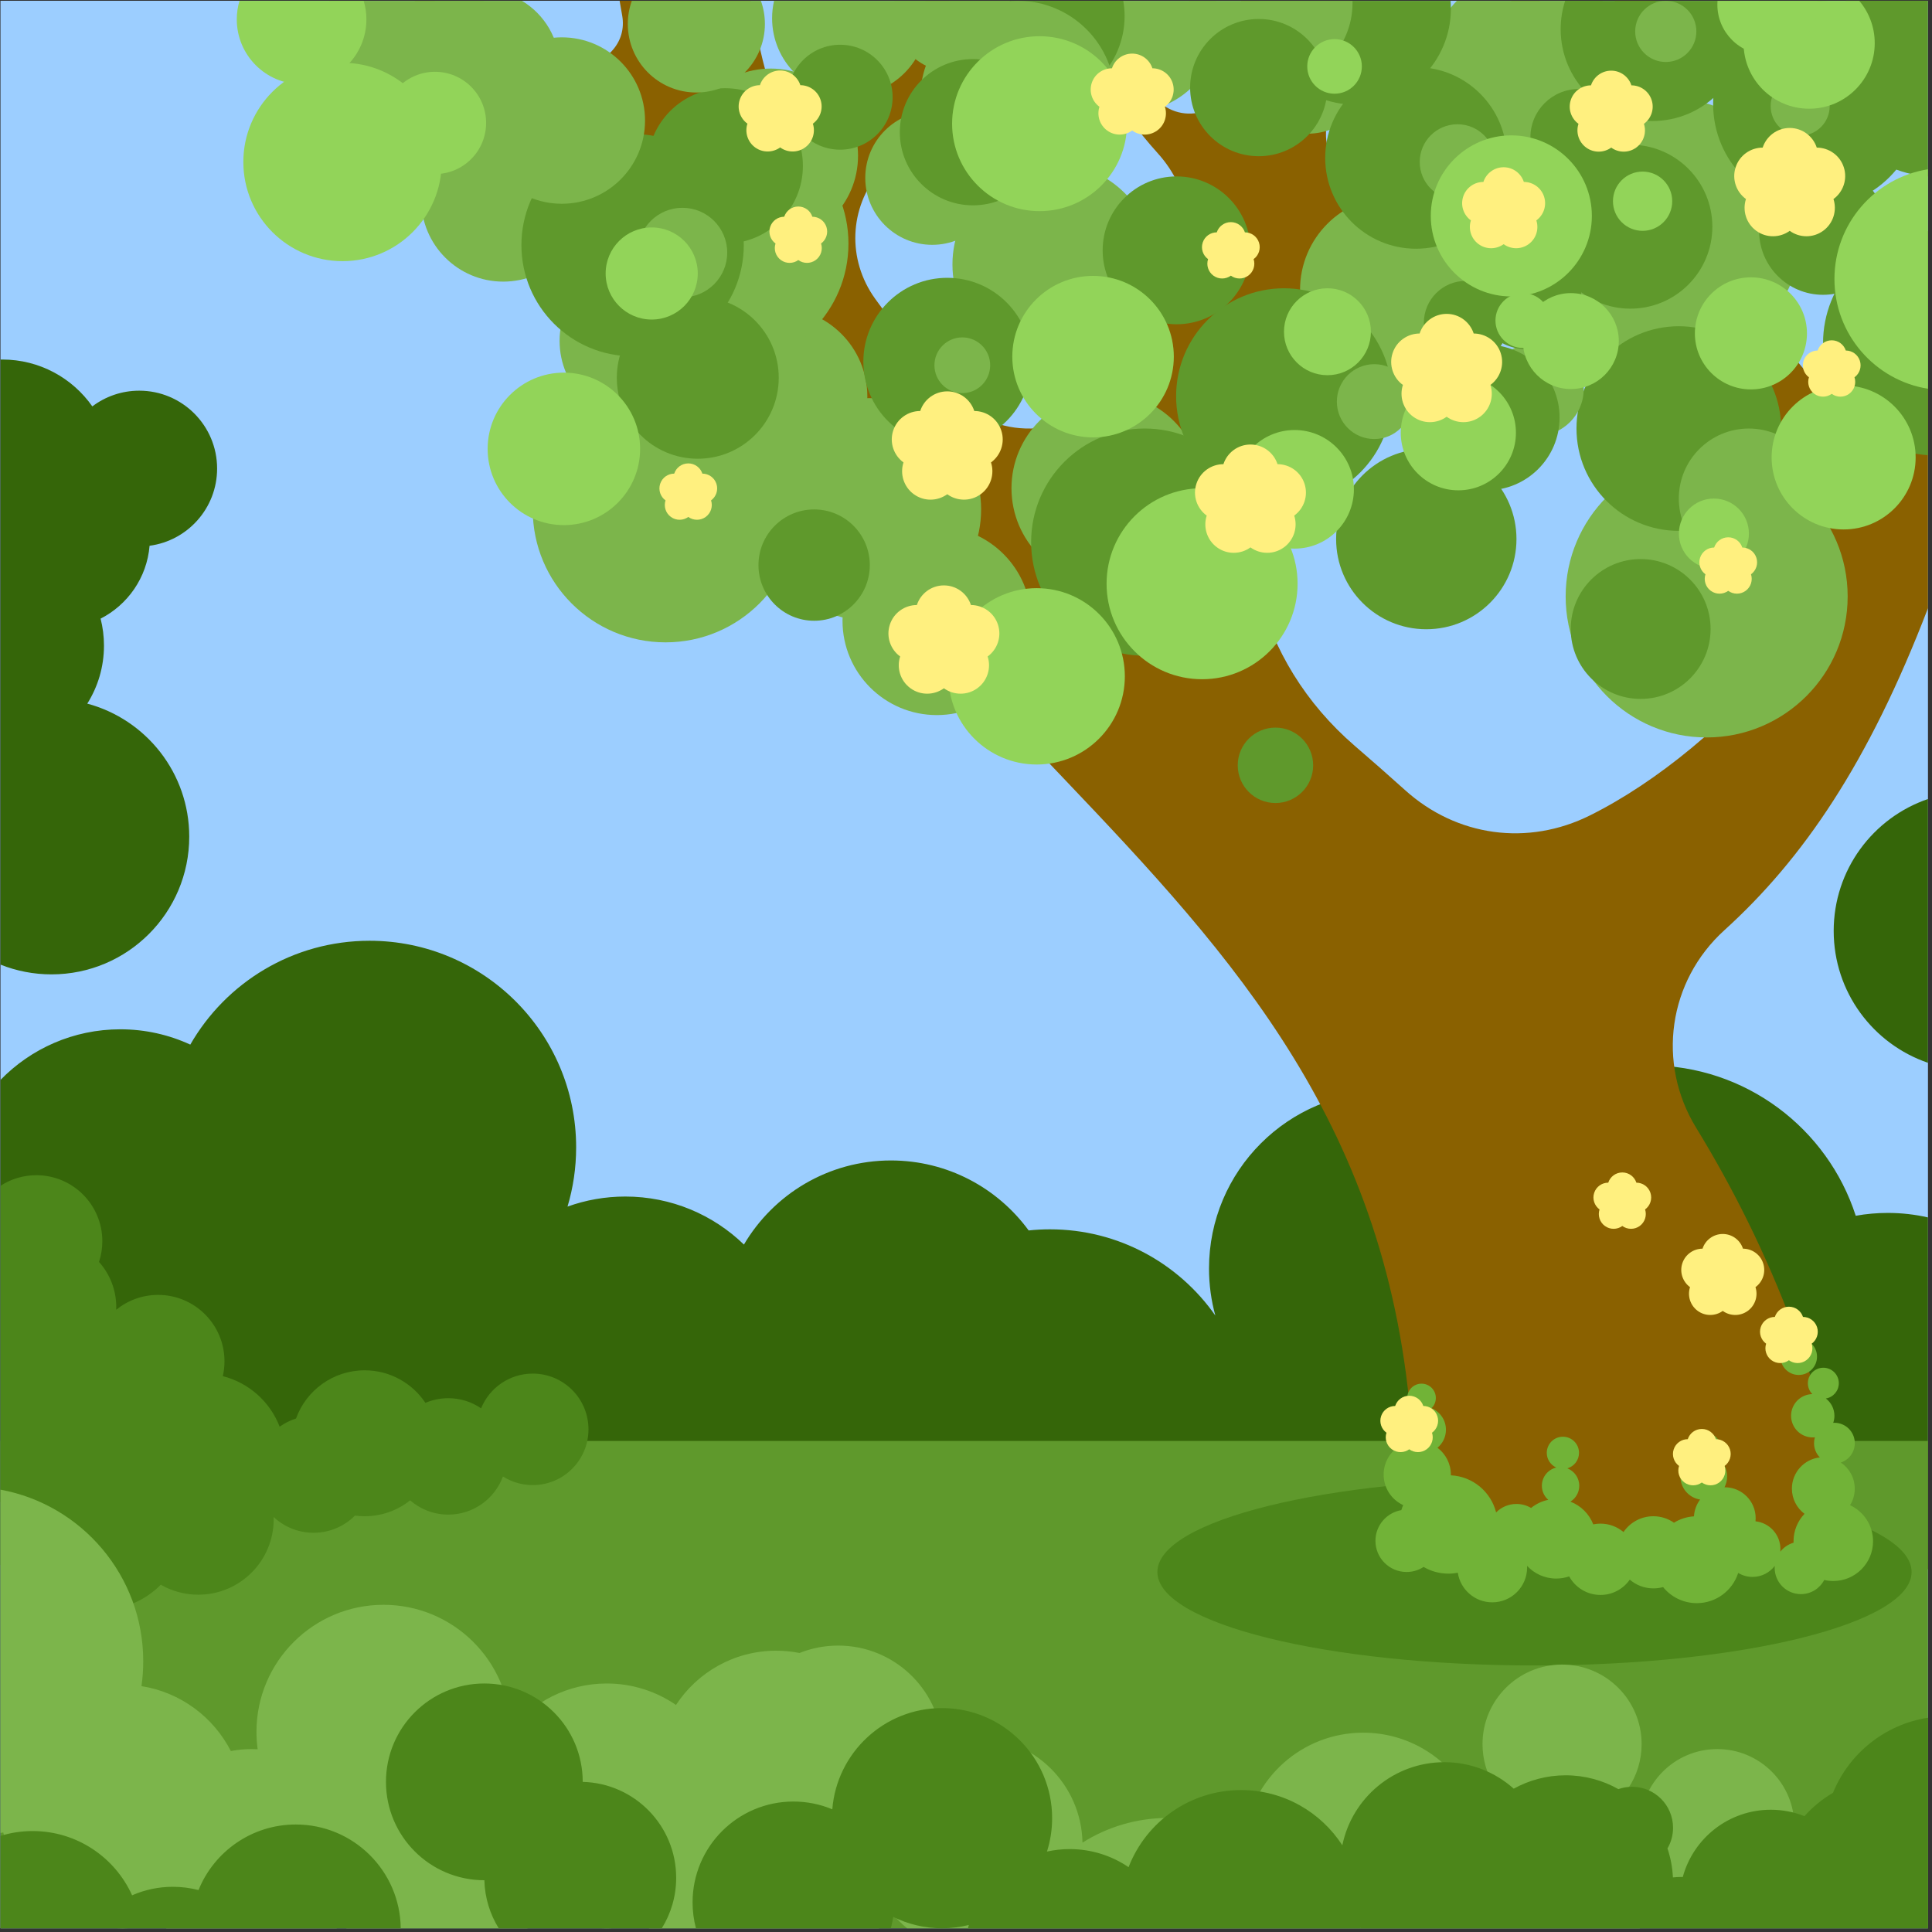
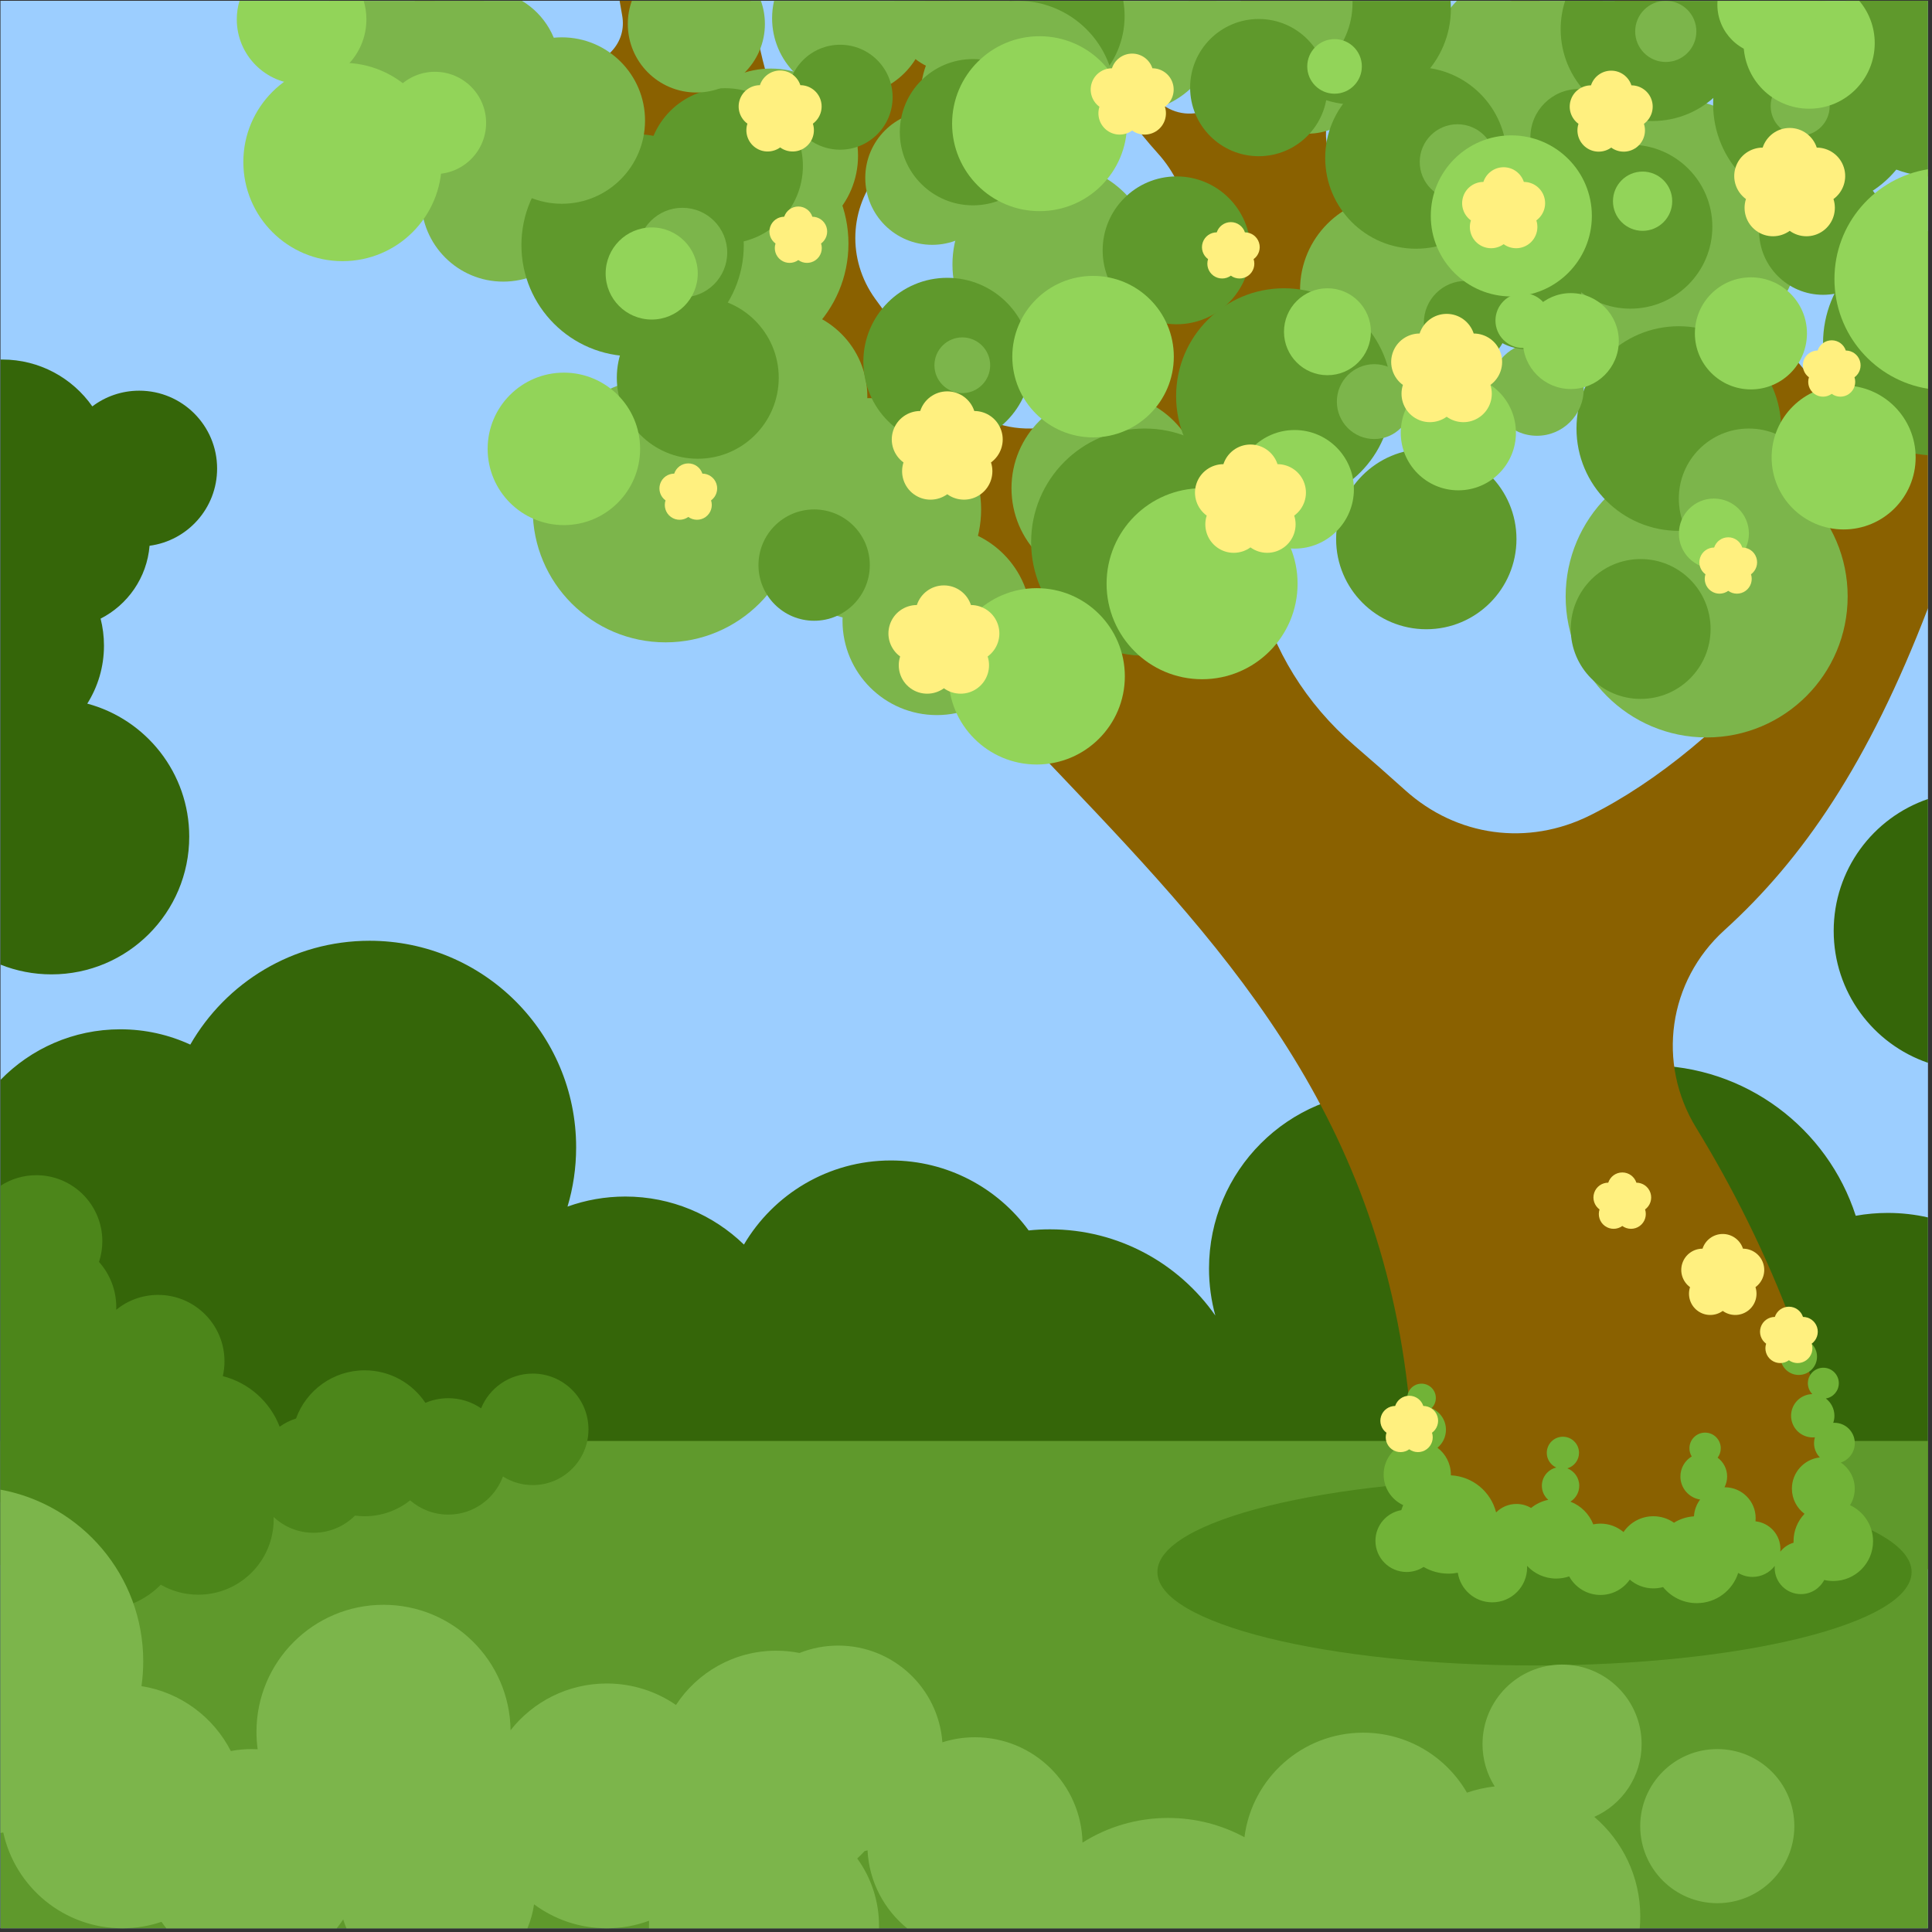
<svg xmlns="http://www.w3.org/2000/svg" version="1.1" viewBox="0 0 1600 1600">
  <rect x="0" y="0" width="1600" height="1600" fill="#333333" stroke="none" />
  <defs>
    <clipPath id="a">
      <path d="m0 1200h1200v-1200h-1200z" />
    </clipPath>
  </defs>
  <g transform="matrix(1.333 0 0 -1.333 0 1600)">
    <path d="m0.301 2.319h1197.5v1197.5h-1197.5z" fill="#9cceff" />
    <g clip-path="url(#a)">
      <g transform="translate(.302 601.02)">
        <path d="m0 0v375.9c0.378 6e-3 0.759 0.013 1.141 0.013 23.131 0 43.576-11.513 55.918-29.113 8.104 6.124 18.197 9.758 29.14 9.758 26.718 0 48.385-21.662 48.385-48.381 0-24.544-18.277-44.817-41.959-47.96-1.632-19.802-13.562-36.68-30.423-45.275 1.366-5.365 2.095-10.988 2.095-16.778 0-13.243-3.803-25.592-10.372-36.026 36.481-9.785 63.343-43.077 63.343-82.644 0-47.255-38.311-85.565-85.569-85.565-11.2 0-21.894 2.154-31.699 6.067" fill="#356609" fill-rule="evenodd" />
      </g>
      <g transform="translate(1197.8 443.95)">
        <path d="m0 0c-8.028 1.827-16.381 2.795-24.962 2.795-6.798 0-13.452-0.606-19.915-1.767-17.487 54.217-68.35 93.444-128.38 93.444-37.369 0-71.187-15.2-95.612-39.75-18.692 14.688-42.26 23.453-67.875 23.453-60.71 0-109.93-49.218-109.93-109.93 0-10.12 1.376-19.919 3.936-29.223-22.647 32.393-60.216 53.584-102.74 53.584-4.472 0-8.889-0.235-13.243-0.693-19.271 26.355-50.417 43.474-85.565 43.474-38.908 0-72.912-20.983-91.332-52.244-19.066 18.465-45.046 29.833-73.684 29.833-12.611 0-24.703-2.206-35.918-6.247 3.482 11.658 5.359 24.012 5.359 36.805 0 70.886-57.464 128.35-128.35 128.35-47.645 0-89.227-25.963-111.37-64.513-13.223 6.101-27.945 9.506-43.46 9.506-29.21 0-55.597-12.056-74.471-31.457v-262.36c3.154 1.216 6.214 2.619 9.172 4.19 12.984-24.056 38.417-40.406 67.67-40.406 27.75 0 52.062 14.712 65.567 36.759 14.039 0.617 27.186 4.656 38.629 11.3 16.693-17.08 39.976-27.687 65.744-27.687 25.27 0 48.156 10.2 64.771 26.706 19.295-20.22 46.502-32.814 76.653-32.814 13.717 0 26.825 2.607 38.855 7.352-0.096-1.761-0.146-3.532-0.146-5.319 0-54.005 43.782-97.788 97.787-97.788 34.565 0 64.941 17.936 82.329 45.003 13.966-5.375 29.14-8.333 44.999-8.333 28.484 0 54.746 9.513 75.788 25.523 19.782-28.212 52.539-46.658 89.614-46.658 60.404 0 109.38 48.968 109.38 109.38 0 15.611-3.279 30.456-9.175 43.891 0.504 0.305 1.005 0.614 1.502 0.925 24.723-30.711 62.62-50.367 105.12-50.367 18.128 0 35.417 3.584 51.207 10.07 19.365-33.526 55.593-56.088 97.091-56.088 8.581 0 16.934 0.965 24.962 2.792zm0 259.95v-163.9c-34.074 11.645-58.574 43.935-58.574 81.951s24.5 70.306 58.574 81.951" fill="#356609" fill-rule="evenodd" />
      </g>
      <g transform="translate(.302 2.319)">
        <path d="m0 0h1197.5v302.74l-1197.5-1e-3z" fill="#5f992c" fill-rule="evenodd" />
      </g>
      <g transform="translate(953.34 165.6)">
        <path d="m0 0c129.04 0 234.29 26.082 234.29 58.063 0 31.979-105.25 58.061-234.29 58.061s-234.28-26.082-234.28-58.061c0-31.981 105.24-58.063 234.28-58.063" fill="#4c861a" fill-rule="evenodd" />
      </g>
      <g transform="translate(877.96 237.76)">
        <path d="m0 0c17.319 420.14-337.16 465.12-463.11 841.46-8.3 24.81-26.347 42.518-51.323 50.312-43.825 13.677-77.56 38.961-106.03 70.3h20.372c23.576-19.522 48.789-35.637 79.885-39.483 8.469-1.048 16.215 1.736 22.077 7.935 5.866 6.199 8.217 14.084 6.698 22.483-0.54 3.001-1.067 6.023-1.578 9.065h81.49c3.926-25.286 9.921-49.099 17.713-71.681 2.109-6.107 6.244-10.56 12.176-13.116 5.932-2.557 12.01-2.5 17.892 0.162 26.955 12.204 45.165 38.298 57.527 84.635h19.865c-8.283-45.962-23.592-80.682-44.85-105.88-19.285-22.86-20.552-54.848-3.13-79.156 15.15-21.138 31.951-41.279 50.042-60.75 12.538-13.498 28.516-20.299 46.936-19.978 18.419 0.322 34.15 7.677 46.209 21.603 16.557 19.119 31.402 40.656 43.86 65.568 14.128 28.251 9.695 60.587-11.513 83.993-25.356 27.991-42.688 59.629-52.689 94.599h16.804c7.405-23.254 18.779-43.727 34.867-60.9 7.895-8.429 19.275-11.307 30.23-7.648 10.952 3.657 18.32 12.796 19.563 24.279 1.53 14.044 2.561 28.785 3.068 44.269h48.895c3.349-28.809 4.566-56.279 3.897-82.566-0.269-10.574 5.424-19.766 15.017-24.229 9.589-4.466 20.289-2.908 28.208 4.109 29.226 25.891 53.713 59.31 71.934 102.69h17.825c-24.062-56.689-63.797-116.69-112.77-153.77-19.597-14.838-32.96-31.344-39.538-55.839-4.079-15.169-9.331-29.786-14.908-44.104-29.237-75.097-8.937-156.6 52.111-209.2 10.481-9.032 20.933-18.207 31.311-27.551 32.075-28.884 76.206-34.899 114.84-15.654 41.66 20.754 85.592 57.026 122.97 101.79 29.13 34.88 30.867 83.45 4.304 120.32-50.712 70.402-89.309 162.77-111.98 284.01h25.469c12.361-116.48 57.053-199.34 122.34-260.77 7.095-6.678 16.439-8.96 25.813-6.307s16.139 9.493 18.682 18.897c0.842 3.107 1.631 6.221 2.371 9.334v-138.53c-36.969-96.412-77.777-155.91-126.43-200.02-34.946-31.69-42.237-82.575-17.598-122.8 45.823-74.805 81.298-162.63 99.21-270.02-91.675 2.716-183.35 5.434-275.03 8.15" fill="#8a6100" fill-rule="evenodd" />
      </g>
      <g transform="translate(1117.5 368.82)">
        <path d="m0 0c-6.28 0-11.373-5.093-11.373-11.373s5.093-11.37 11.373-11.37 11.37 5.09 11.37 11.37-5.09 11.373-11.37 11.373m-233.05-142.01c-3.038-1.989-6.672-3.143-10.574-3.143-10.688 0-19.352 8.664-19.352 19.354 0 9.573 6.953 17.522 16.085 19.076 0.323 1.065 0.706 2.106 1.138 3.117-7.159 3.309-12.13 10.558-12.13 18.963 0 8.579 5.17 15.947 12.568 19.16-1.818 2.423-2.892 5.434-2.892 8.694 0 5.706 3.293 10.641 8.077 13.011-1.896 1.632-3.097 4.046-3.097 6.745 0 4.907 3.98 8.883 8.887 8.883s8.883-3.976 8.883-8.883c0-2.487-1.018-4.736-2.666-6.347 5.253-2.185 8.946-7.365 8.946-13.409 0-4.497-2.042-8.516-5.256-11.175 5.051-3.813 8.314-9.864 8.314-16.679l-7e-3 -0.451c13.621-0.669 24.898-10.252 28.115-23.041 3.226 3.242 7.696 5.252 12.637 5.252 3.322 0 6.435-0.908 9.098-2.493 3.038 2.477 6.671 4.244 10.657 5.057-2.43 2.128-3.965 5.255-3.965 8.74 0 5.504 3.826 10.113 8.966 11.313-3.486 1.566-5.912 5.067-5.912 9.136 0 5.53 4.482 10.014 10.013 10.014s10.014-4.484 10.014-10.014c0-4.569-3.061-8.42-7.241-9.623 4.33-1.691 7.393-5.898 7.393-10.826 0-4.168-2.194-7.822-5.491-9.875 6.493-2.486 11.666-7.633 14.19-14.106 1.448 0.299 2.947 0.455 4.482 0.455 5.455 0 10.445-1.973 14.308-5.239 4.029 5.929 10.833 9.824 18.542 9.824 4.765 0 9.181-1.488 12.812-4.025 3.651 2.262 7.879 3.674 12.415 3.966 0.226 3.903 1.618 7.49 3.833 10.422-6.943 1.088-12.252 7.093-12.252 14.338 0 5.278 2.816 9.897 7.03 12.437-0.906 1.479-1.426 3.217-1.426 5.073 0 5.378 4.357 9.739 9.735 9.739s9.735-4.361 9.735-9.739c0-2.185-0.722-4.204-1.939-5.833 3.578-2.642 5.895-6.889 5.895-11.677 0-2.418-0.59-4.7-1.637-6.701h0.178c10.594 0 19.186-8.588 19.186-19.186 0-0.663-0.033-1.32-0.1-1.967 8.701-0.918 15.479-8.276 15.479-17.219 0-0.553-0.026-1.1-0.076-1.641 2.072 2.636 4.943 4.612 8.246 5.574-0.01 0.302-0.02 0.604-0.02 0.905 0 6.605 2.596 12.604 6.818 17.036-4.759 3.562-7.836 9.242-7.836 15.642 0 10.05 7.594 18.323 17.355 19.404-2.228 2.284-3.604 5.405-3.604 8.847 0 1.263 0.185 2.48 0.53 3.631-0.437-0.044-0.882-0.064-1.329-0.064-7.435 0-13.463 6.029-13.463 13.463 0 7.348 5.89 13.32 13.204 13.459-1.718 1.738-2.778 4.124-2.778 6.761 0 5.312 4.306 9.619 9.619 9.619 5.311 0 9.619-4.307 9.619-9.619 0-4.785-3.491-8.751-8.064-9.493 3.236-2.457 5.329-6.351 5.329-10.727 0-1.536-0.259-3.011-0.734-4.383 0.245 0.012 0.488 0.019 0.734 0.019 6.996 0 12.666-5.67 12.666-12.666 0-5.604-3.641-10.359-8.688-12.027 5.219-3.505 8.655-9.463 8.655-16.224 0-3.77-1.068-7.289-2.921-10.272 8.442-3.93 14.291-12.485 14.291-22.406 0-13.641-11.059-24.7-24.7-24.7-1.943 0-3.833 0.223-5.647 0.647-2.712-5.226-8.177-8.797-14.474-8.797-8.999 0-16.297 7.295-16.297 16.298 0 0.42 0.017 0.835 0.05 1.25-3.164-4.165-8.167-6.854-13.8-6.854-3.263 0-6.314 0.901-8.92 2.47-3.479-10.883-13.674-18.768-25.714-18.768-8.462 0-16.016 3.897-20.963 9.99-1.92-0.537-3.943-0.822-6.032-0.822-5.6 0-10.72 2.056-14.646 5.451-4.002-5.758-10.66-9.526-18.204-9.526-8.386 0-15.687 4.659-19.447 11.533-2.524-0.872-5.236-1.346-8.058-1.346-7.152 0-13.592 3.041-18.101 7.898 0.016-0.338 0.023-0.68 0.023-1.024 0-11.955-9.692-21.647-21.646-21.647-10.849 0-19.832 7.982-21.404 18.391-1.89-0.368-3.846-0.561-5.846-0.561-5.617 0-10.878 1.515-15.401 4.161" fill="#71b337" fill-rule="evenodd" />
      </g>
      <g transform="translate(.302 228)">
        <path d="m0 0v235.6c6.413 4.158 14.059 6.576 22.276 6.576 22.641 0 40.997-18.357 40.997-41.001 0-4.496-0.723-8.823-2.063-12.868 6.672-7.475 10.724-17.329 10.724-28.132 0-0.534-0.014-1.065-0.033-1.592 7.096 5.773 16.148 9.232 26.009 9.232 22.78 0 41.253-18.47 41.253-41.252 0-3.174-0.358-6.261-1.038-9.226 16.234-4.128 29.381-15.972 35.313-31.397 3.071 2.188 6.493 3.913 10.167 5.07 6.3 17.461 23.019 29.948 42.651 29.948 15.747 0 29.614-8.03 37.738-20.217 4.364 1.867 9.165 2.902 14.212 2.902 7.56 0 14.576-2.321 20.379-6.29 5.159 12.65 17.577 21.569 32.081 21.569 19.129 0 34.634-15.508 34.634-34.634 0-19.129-15.505-34.634-34.634-34.634-6.808 0-13.154 1.967-18.506 5.356-5.08-13.827-18.363-23.693-33.954-23.693-9.072 0-17.362 3.343-23.708 8.858-7.747-6.178-17.561-9.875-28.242-9.875-2.046 0-4.055 0.14-6.028 0.397-6.575-6.591-15.667-10.667-25.714-10.667-9.596 0-18.324 3.721-24.816 9.802 0.013-0.477 0.023-0.955 0.023-1.433 0-25.87-20.972-46.838-46.843-46.838-8.478 0-16.433 2.255-23.294 6.193-9.513-9.632-22.723-15.604-37.326-15.604-21.377 0-39.763 12.786-47.937 31.125-4.532-1.677-9.334-2.794-14.321-3.272" fill="#4c861a" fill-rule="evenodd" />
      </g>
      <g transform="translate(1066.9 113.65)">
        <path d="m0 0c26.44 0 47.878-21.437 47.878-47.877 0-26.441-21.438-47.875-47.878-47.875s-47.874 21.434-47.874 47.875c0 26.44 21.434 47.877 47.874 47.877m-1066.6 161.18v-213.31c0.577 0.107 1.154 0.22 1.731 0.336 7.401-34.041 37.701-59.536 73.957-59.536 8.508 0 16.695 1.405 24.331 3.999 0.958-1.37 1.966-2.703 3.021-3.999h105.86c1.426 1.754 2.772 3.577 4.022 5.468 0.58-1.864 1.244-3.688 1.993-5.468h112.47c1.963 4.684 3.362 9.669 4.109 14.861 12.629-9.337 28.247-14.861 45.158-14.861 9.244 0 18.105 1.651 26.301 4.675-0.049-1.058-0.079-2.122-0.079-3.19 0-0.498 0.01-0.991 0.019-1.485h142.91c0.01 0.494 0.017 0.987 0.017 1.485 0 15.645-5.027 30.108-13.549 41.876 1.578 1.459 3.101 2.981 4.553 4.566 0.62 0.162 1.233 0.332 1.847 0.51 0.981-19.533 10.352-36.852 24.576-48.437h455.17c0.219 2.417 0.335 4.864 0.335 7.338 0 24.775-11.088 46.959-28.565 61.87 17.318 7.683 29.401 25.031 29.401 45.201 0 27.297-22.127 49.423-49.423 49.423-27.299 0-49.426-22.126-49.426-49.423 0-9.662 2.773-18.671 7.564-26.284-5.965-0.67-11.735-1.986-17.242-3.873-12.843 22.269-36.9 37.264-64.458 37.264-37.879 0-69.141-28.325-73.767-64.948-14.112 7.64-30.274 11.977-47.449 11.977-19.544 0-37.772-5.62-53.167-15.326-0.733 36.268-30.362 65.452-66.808 65.452-7.059 0-13.856-1.098-20.243-3.127-2.46 33.593-30.495 60.083-64.718 60.083-8.489 0-16.596-1.632-24.027-4.597-4.689 0.926-9.529 1.416-14.49 1.416-26.062 0-48.988-13.412-62.265-33.705-12.235 8.405-27.05 13.333-43.013 13.333-24.239 0-45.832-11.347-59.755-29.014-0.553 43.123-35.675 77.906-78.927 77.906-43.6 0-78.943-35.343-78.943-78.944 0-3.664 0.255-7.268 0.736-10.802-1.254 0.069-2.52 0.109-3.793 0.109-4.397 0-8.698-0.421-12.866-1.217-10.806 21.118-31.242 36.49-55.517 40.324 0.716 5.037 1.094 10.183 1.094 15.418 0 53.144-38.228 97.357-88.682 106.65" fill="#7cb54b" fill-rule="evenodd" />
      </g>
      <g transform="translate(432.37 2.319)">
-         <path d="m0 0h121.11c0.61 2.314 1.094 4.675 1.442 7.086 9.142-4.533 19.441-7.083 30.337-7.083 5.743 0 11.314 0.71 16.646 2.043-0.196-0.677-0.381-1.359-0.554-2.046h243.72l0.046 0.308 0.229-0.308h352.46v130.81c-26.846-4.139-49.078-22.249-59.039-46.674-6.648-3.876-12.62-8.778-17.713-14.481-6.47 2.574-13.525 3.986-20.91 3.986-26.139 0-48.139-17.706-54.675-41.777-0.318 7e-3 -0.637 0.014-0.958 0.014-1.747 0-3.472-0.1-5.173-0.285-0.302 6.266-1.471 12.311-3.388 18.009 2.205 3.769 3.468 8.153 3.468 12.835 0 14.062-11.4 25.465-25.466 25.465-2.981 0-5.839-0.513-8.499-1.456-9.675 5.465-20.849 8.585-32.753 8.585-11.708 0-22.707-3.017-32.27-8.312-11.442 10.236-26.55 16.463-43.109 16.463-31.255 0-57.332-22.166-63.37-51.638-13.326 20.651-36.537 34.319-62.944 34.319-31.839 0-59.032-19.875-69.858-47.897-10.432 7.086-23.026 11.227-36.587 11.227-4.848 0-9.57-0.534-14.116-1.535 2.08 6.542 3.207 13.509 3.207 20.744 0 37.771-30.621 68.396-68.396 68.396-35.92 0-65.375-27.694-68.174-62.896-7.434 3.115-15.597 4.832-24.159 4.832-34.598 0-62.646-28.045-62.646-62.643 0-5.564 0.726-10.952 2.089-16.088m-122.54 0c-5.405 8.707-8.625 18.906-8.9 29.839h-0.02c-33.755 0-61.117 27.362-61.117 61.117 0 33.752 27.362 61.118 61.117 61.118 33.756 0 61.118-27.366 61.118-61.118v-0.019c32.203-0.813 58.06-27.17 58.06-59.57 0-11.513-3.263-22.256-8.916-31.367zm-309.53 57.396v-57.396h248.66c-0.384 35.672-29.418 64.47-65.183 64.47-27.356 0-50.772-16.852-60.444-40.742-5.097 1.326-10.442 2.036-15.953 2.036-8.999 0-17.56-1.89-25.313-5.285-10.614 23.536-34.286 39.918-61.78 39.918-6.957 0-13.665-1.05-19.982-3.001" fill="#4c861a" fill-rule="evenodd" />
-       </g>
+         </g>
      <g transform="translate(413.48 966.24)">
        <path d="m0 0c45.566 0 82.508-36.939 82.508-82.508 0-45.57-36.942-82.508-82.508-82.508s-82.508 36.938-82.508 82.508c0 45.569 36.942 82.508 82.508 82.508" fill="#7cb54b" fill-rule="evenodd" />
      </g>
      <g transform="translate(483.81 1009)">
        <path d="m0 0c30.403 0 55.05-24.646 55.05-55.053 0-30.406-24.647-55.056-55.05-55.056-30.406 0-55.056 24.65-55.056 55.056 0 30.407 24.65 55.053 55.056 55.053" fill="#7cb54b" fill-rule="evenodd" />
      </g>
      <g transform="translate(451.37 1124.7)">
        <path d="m0 0c41.839 0 75.757-33.918 75.757-75.757s-33.918-75.754-75.757-75.754-75.757 33.915-75.757 75.754 33.918 75.757 75.757 75.757" fill="#7cb54b" fill-rule="evenodd" />
      </g>
      <g transform="translate(312.63 1127.2)">
        <path d="m0 0c28.128 0 50.935-22.803 50.935-50.932 0-28.128-22.807-50.931-50.935-50.931-28.129 0-50.931 22.803-50.931 50.931 0 28.129 22.802 50.932 50.931 50.932" fill="#7cb54b" fill-rule="evenodd" />
      </g>
      <g transform="translate(324.26 1199.8)">
        <path d="m0 0c14.016-8.399 23.4-23.735 23.4-41.264 0-26.55-21.52-48.073-48.07-48.073s-48.073 21.523-48.073 48.073c0 17.529 9.387 32.865 23.4 41.264z" fill="#7cb54b" fill-rule="evenodd" />
      </g>
      <g transform="translate(478.88 1157.7)">
        <path d="m0 0c29.932 0 54.194-24.265 54.194-54.194 0-29.935-24.262-54.201-54.194-54.201s-54.194 24.266-54.194 54.201c0 29.929 24.262 54.194 54.194 54.194" fill="#7cb54b" fill-rule="evenodd" />
      </g>
      <g transform="translate(654.43 1098.7)">
        <path d="m0 0c34.628 0 62.699-28.068 62.699-62.696 0-34.627-28.071-62.699-62.699-62.699-34.624 0-62.695 28.072-62.695 62.699 0 34.628 28.071 62.696 62.695 62.696" fill="#7cb54b" fill-rule="evenodd" />
      </g>
      <g transform="translate(865.75 1078.3)">
        <path d="m0 0c32.067 0 58.06-25.993 58.06-58.06 0-32.068-25.993-58.061-58.06-58.061s-58.064 25.993-58.064 58.06c0 32.068 25.997 58.061 58.064 58.061" fill="#7cb54b" fill-rule="evenodd" />
      </g>
      <g transform="translate(1060.3 917.35)">
        <path d="m0 0c48.381 0 87.601-39.22 87.601-87.601s-39.22-87.601-87.601-87.601c-48.382 0-87.602 39.22-87.602 87.601s39.22 87.601 87.602 87.601" fill="#7cb54b" fill-rule="evenodd" />
      </g>
      <g transform="translate(1034.5 1062)">
        <path d="m0 0c21.755 0 39.392-17.637 39.392-39.392s-17.637-39.392-39.392-39.392-39.393 17.637-39.393 39.392 17.638 39.392 39.393 39.392" fill="#7cb54b" fill-rule="evenodd" />
      </g>
      <g transform="translate(1036.9 1139.4)">
        <path d="m0 0c45.569 0 82.511-36.94 82.511-82.51 0-45.569-36.942-82.508-82.511-82.508-45.566 0-82.509 36.939-82.509 82.508 0 45.57 36.943 82.51 82.509 82.51" fill="#7cb54b" fill-rule="evenodd" />
      </g>
      <g transform="translate(995.47 1199.8)">
        <path d="m0 0c11.121-11.385 17.976-26.951 17.976-44.124 0-34.877-28.275-63.152-63.155-63.152-34.879 0-63.153 28.275-63.153 63.152 0 17.173 6.857 32.739 17.976 44.124z" fill="#7cb54b" fill-rule="evenodd" />
      </g>
      <g transform="translate(812.29 1199.8)">
        <path d="m0 0c22.8 0 41.282-18.482 41.282-41.282s-18.482-41.281-41.282-41.281-41.282 18.481-41.282 41.281 18.482 41.282 41.282 41.282" fill="#7cb54b" fill-rule="evenodd" />
      </g>
      <g transform="translate(755.68 1199.8)">
        <path d="m0 0c1.147-4.443 1.761-9.104 1.761-13.907 0-30.569-24.78-55.349-55.348-55.349-30.569 0-55.349 24.78-55.349 55.349 0 4.803 0.615 9.464 1.761 13.907z" fill="#7cb54b" fill-rule="evenodd" />
      </g>
      <g transform="translate(574.82 1199.8)">
        <path d="m0 0c0.799-3.475 1.22-7.094 1.22-10.813 0-26.608-21.569-48.179-48.179-48.179-26.606 0-48.179 21.571-48.179 48.179 0 3.719 0.421 7.338 1.22 10.813z" fill="#7cb54b" fill-rule="evenodd" />
      </g>
      <g transform="translate(687.49 956.05)">
        <path d="m0 0c32.628 0 59.079-26.45 59.079-59.078 0-32.631-26.451-59.082-59.079-59.082-32.631 0-59.081 26.451-59.081 59.082 0 32.628 26.45 59.078 59.081 59.078" fill="#7cb54b" fill-rule="evenodd" />
      </g>
      <g transform="translate(582.03 873.24)">
        <path d="m0 0c32.366 0 58.604-26.238 58.604-58.604 0-32.363-26.238-58.598-58.604-58.598-32.363 0-58.601 26.235-58.601 58.598 0 32.366 26.238 58.604 58.601 58.604" fill="#7cb54b" fill-rule="evenodd" />
      </g>
      <g transform="translate(540.38 952.96)">
        <path d="m0 0c38.199 0 69.162-30.963 69.162-69.159 0-38.198-30.963-69.161-69.162-69.161s-69.162 30.963-69.162 69.161c0 38.196 30.963 69.159 69.162 69.159" fill="#7cb54b" fill-rule="evenodd" />
      </g>
      <g transform="translate(398.44 1039.3)">
-         <path d="m0 0c28.045 0 50.782-22.733 50.782-50.779 0-28.045-22.737-50.779-50.782-50.779-28.042 0-50.779 22.734-50.779 50.779 0 28.046 22.737 50.779 50.779 50.779" fill="#7cb54b" fill-rule="evenodd" />
-       </g>
+         </g>
      <g transform="translate(886.12 921.42)">
        <path d="m0 0c30.94 0 56.021-25.084 56.021-56.024 0-30.944-25.081-56.025-56.021-56.025-30.943 0-56.024 25.081-56.024 56.025 0 30.94 25.081 56.024 56.024 56.024" fill="#5f992c" fill-rule="evenodd" />
      </g>
      <g transform="translate(1043 997.62)">
        <path d="m0 0c35.104 0 63.564-28.457 63.564-63.565s-28.46-63.564-63.564-63.564c-35.108 0-63.568 28.456-63.568 63.564s28.46 63.565 63.568 63.565" fill="#5f992c" fill-rule="evenodd" />
      </g>
      <g transform="translate(1132.6 1096.6)">
        <path d="m0 0c21.941 0 39.728-17.787 39.728-39.728 0-21.94-17.787-39.727-39.728-39.727-21.94 0-39.727 17.787-39.727 39.727 0 21.941 17.787 39.728 39.727 39.728" fill="#5f992c" fill-rule="evenodd" />
      </g>
      <g transform="translate(879.73 1158.6)">
        <path d="m0 0c31.156 0 56.413-25.257 56.413-56.412 0-31.156-25.257-56.413-56.413-56.413-31.155 0-56.412 25.257-56.412 56.413 0 31.155 25.257 56.412 56.412 56.412" fill="#5f992c" fill-rule="evenodd" />
      </g>
      <g transform="translate(730.98 1090.7)">
        <path d="m0 0c25.363 0 45.925-20.562 45.925-45.924 0-25.367-20.562-45.928-45.925-45.928-25.366 0-45.928 20.561-45.928 45.928 0 25.362 20.562 45.924 45.928 45.924" fill="#5f992c" fill-rule="evenodd" />
      </g>
      <g transform="translate(711.19 934.07)">
        <path d="m0 0c38.977 0 70.574-31.596 70.574-70.578 0-38.977-31.597-70.574-70.574-70.574-38.981 0-70.577 31.597-70.577 70.574 0 38.981 31.596 70.578 70.577 70.578" fill="#5f992c" fill-rule="evenodd" />
      </g>
      <g transform="translate(792.4 748.26)">
-         <path d="m0 0c12.939 0 23.43-10.491 23.43-23.43 0-12.938-10.491-23.429-23.43-23.429-12.938 0-23.427 10.491-23.427 23.429 0 12.939 10.489 23.43 23.427 23.43" fill="#5f992c" fill-rule="evenodd" />
-       </g>
+         </g>
      <g transform="translate(797.71 1021.2)">
        <path d="m0 0c37.015 0 67.023-30.008 67.023-67.02 0-37.018-30.008-67.026-67.023-67.026s-67.023 30.008-67.023 67.026c0 37.012 30.008 67.02 67.023 67.02" fill="#5f992c" fill-rule="evenodd" />
      </g>
      <g transform="translate(588.5 1027.7)">
        <path d="m0 0c28.781 0 52.111-23.33 52.111-52.115 0-28.781-23.33-52.115-52.111-52.115-28.785 0-52.119 23.334-52.119 52.115 0 28.785 23.334 52.115 52.119 52.115" fill="#5f992c" fill-rule="evenodd" />
      </g>
      <g transform="translate(433.51 1015.9)">
        <path d="m0 0c27.784 0 50.301-22.521 50.301-50.301 0-27.784-22.517-50.302-50.301-50.302-27.783 0-50.301 22.518-50.301 50.302 0 27.78 22.518 50.301 50.301 50.301" fill="#5f992c" fill-rule="evenodd" />
      </g>
      <g transform="translate(505.8 883.8)">
        <path d="m0 0c19.096 0 34.581-15.481 34.581-34.581 0-19.099-15.485-34.577-34.581-34.577s-34.581 15.478-34.581 34.577c0 19.1 15.485 34.581 34.581 34.581" fill="#5f992c" fill-rule="evenodd" />
      </g>
      <g transform="translate(450.55 1145.5)">
        <path d="m0 0c26.659 0 48.272-21.613 48.272-48.274 0-26.663-21.613-48.275-48.272-48.275-26.663 0-48.279 21.612-48.279 48.275 0 26.661 21.616 48.274 48.279 48.274" fill="#5f992c" fill-rule="evenodd" />
      </g>
      <g transform="translate(393.02 1117.1)">
        <path d="m0 0c38.149 0 69.072-30.923 69.072-69.072 0-38.146-30.923-69.069-69.072-69.069-38.146 0-69.072 30.923-69.072 69.069 0 38.149 30.926 69.072 69.072 69.072" fill="#5f992c" fill-rule="evenodd" />
      </g>
      <g transform="translate(1128.5 1199.8)">
        <path d="m0 0c35.443 0 64.175-28.732 64.175-64.173 0-35.443-28.732-64.175-64.175-64.175-35.439 0-64.171 28.732-64.171 64.175 0 35.441 28.732 64.173 64.171 64.173" fill="#5f992c" fill-rule="evenodd" />
      </g>
      <g transform="translate(1197.8 917.5)">
-         <path d="m0 0c-36.395 2.361-65.187 32.628-65.187 69.62 0 36.994 28.792 67.258 65.187 69.619z" fill="#5f992c" fill-rule="evenodd" />
+         <path d="m0 0c-36.395 2.361-65.187 32.628-65.187 69.62 0 36.994 28.792 67.258 65.187 69.619" fill="#5f992c" fill-rule="evenodd" />
      </g>
      <g transform="translate(697.87 1199.8)">
        <path d="m0 0c0.537-3.082 0.819-6.253 0.819-9.49 0-30.378-24.627-55.007-55.004-55.007-30.38 0-55.009 24.629-55.009 55.007 0 3.236 0.285 6.408 0.822 9.49z" fill="#5f992c" fill-rule="evenodd" />
      </g>
      <g transform="translate(901.19 1199.8)">
        <path d="m0 0c0.133-1.62 0.206-3.254 0.206-4.906 0-32.909-26.68-59.589-59.589-59.589-32.913 0-59.589 26.68-59.589 59.589 0 1.652 0.07 3.286 0.202 4.906z" fill="#5f992c" fill-rule="evenodd" />
      </g>
      <g transform="translate(1080.9 1199.8)">
        <path d="m0 0c1.805-5.554 2.786-11.481 2.786-17.639 0-31.504-25.539-57.042-57.046-57.042-31.504 0-57.039 25.538-57.039 57.042 0 6.158 0.978 12.085 2.782 17.639z" fill="#5f992c" fill-rule="evenodd" />
      </g>
      <g transform="translate(1197.8 1090.7)">
        <path d="m0 0c-35.831 2.361-64.168 32.17-64.168 68.602 0 15.168 4.917 29.187 13.236 40.557h50.932z" fill="#5f992c" fill-rule="evenodd" />
      </g>
      <g transform="translate(472.72 1199.8)">
        <path d="m0 0c1.615-4.495 2.493-9.337 2.493-14.386 0-23.519-19.066-42.587-42.582-42.587-23.522 0-42.588 19.068-42.588 42.587 0 5.049 0.882 9.891 2.493 14.386z" fill="#7cb54b" fill-rule="evenodd" />
      </g>
      <g transform="translate(627.32 1199.8)">
        <path d="m0 0c0.507-2.432 0.779-4.949 0.779-7.532 0-20.208-16.383-36.592-36.593-36.592-20.207 0-36.594 16.384-36.594 36.592 0 2.583 0.272 5.1 0.779 7.532z" fill="#7cb54b" fill-rule="evenodd" />
      </g>
      <g transform="translate(423.98 1071.2)">
        <path d="m0 0c15.366 0 27.82-12.455 27.82-27.82 0-15.366-12.454-27.82-27.82-27.82s-27.82 12.454-27.82 27.82c0 15.365 12.454 27.82 27.82 27.82" fill="#7cb54b" fill-rule="evenodd" />
      </g>
      <g transform="translate(597.85 990.69)">
        <path d="m0 0c9.563 0 17.319-7.753 17.319-17.315 0-9.563-7.756-17.316-17.319-17.316s-17.315 7.753-17.315 17.316c0 9.562 7.752 17.315 17.315 17.315" fill="#7cb54b" fill-rule="evenodd" />
      </g>
      <g transform="translate(853.81 974.05)">
        <path d="m0 0c12.842 0 23.254-10.412 23.254-23.257 0-12.843-10.412-23.254-23.254-23.254-12.846 0-23.258 10.411-23.258 23.254 0 12.845 10.412 23.257 23.258 23.257" fill="#7cb54b" fill-rule="evenodd" />
      </g>
      <g transform="translate(905.47 1123.1)">
        <path d="m0 0c12.938 0 23.426-10.488 23.426-23.426 0-12.939-10.488-23.43-23.426-23.43s-23.43 10.491-23.43 23.43c0 12.938 10.492 23.426 23.43 23.426" fill="#7cb54b" fill-rule="evenodd" />
      </g>
      <g transform="translate(1118.4 1152.7)">
        <path d="m0 0c10.127 0 18.337-8.208 18.337-18.335s-8.21-18.335-18.337-18.335c-10.123 0-18.333 8.208-18.333 18.335s8.21 18.335 18.333 18.335" fill="#7cb54b" fill-rule="evenodd" />
      </g>
      <g transform="translate(1034.9 1199.8)">
        <path d="m0 0c10.498 0 19.006-8.51 19.006-19.005 0-10.496-8.508-19.006-19.006-19.006-10.495 0-19.003 8.51-19.003 19.006 0 10.495 8.508 19.005 19.003 19.005" fill="#7cb54b" fill-rule="evenodd" />
      </g>
      <g transform="translate(1086.5 934.06)">
        <path d="m0 0c24.02 0 43.494-19.474 43.494-43.497 0-24.02-19.474-43.497-43.494-43.497-24.023 0-43.497 19.477-43.497 43.497 0 24.023 19.474 43.497 43.497 43.497" fill="#7cb54b" fill-rule="evenodd" />
      </g>
      <g transform="translate(954.88 987.63)">
        <path d="m0 0c16.032 0 29.03-12.999 29.03-29.034 0-16.029-12.998-29.027-29.03-29.027s-29.03 12.998-29.03 29.027c0 16.035 12.998 29.034 29.03 29.034" fill="#7cb54b" fill-rule="evenodd" />
      </g>
      <g transform="translate(840.27 1199.8)">
        <path d="m0 0c0.01-0.446 0.017-0.894 0.017-1.345 0-28.13-22.803-50.932-50.935-50.932s-50.934 22.802-50.934 50.932c0 0.451 6e-3 0.899 0.016 1.345z" fill="#7cb54b" fill-rule="evenodd" />
      </g>
      <g transform="translate(280.1 1199.8)">
        <path d="m0 0c3.528-6.267 5.541-13.499 5.541-21.203 0-23.909-19.381-43.292-43.292-43.292-23.907 0-43.292 19.383-43.292 43.292 0 7.704 2.017 14.936 5.544 21.203z" fill="#7cb54b" fill-rule="evenodd" />
      </g>
      <g transform="translate(269.96 1199.8)">
        <path d="m0 0c2.785-5.68 8.621-9.591 15.372-9.591 6.754 0 12.593 3.911 15.379 9.591z" fill="#7cb54b" fill-rule="evenodd" />
      </g>
      <g transform="translate(349.05 1177.1)">
        <path d="m0 0c28.549 0 51.694-23.145 51.694-51.694 0-28.553-23.145-51.697-51.694-51.697s-51.694 23.144-51.694 51.697c0 28.549 23.145 51.694 51.694 51.694" fill="#7cb54b" fill-rule="evenodd" />
      </g>
      <g transform="translate(579.17 1131.4)">
        <path d="m0 0c22.975 0 41.6-18.626 41.6-41.602s-18.625-41.601-41.6-41.601c-22.976 0-41.601 18.625-41.601 41.601s18.625 41.602 41.601 41.602" fill="#7cb54b" fill-rule="evenodd" />
      </g>
      <g transform="translate(632.26 1199.8)">
        <path d="m0 0c33.421 0 60.511-27.092 60.511-60.512 0-33.421-27.09-60.514-60.511-60.514-33.42 0-60.514 27.093-60.514 60.514 0 33.42 27.094 60.512 60.514 60.512" fill="#7cb54b" fill-rule="evenodd" />
      </g>
      <g transform="translate(604.47 1163.6)">
        <path d="m0 0c25.091 0 45.431-20.342 45.431-45.434 0-25.094-20.34-45.433-45.431-45.433-25.094 0-45.436 20.339-45.436 45.433 0 25.092 20.342 45.434 45.436 45.434" fill="#5f992c" fill-rule="evenodd" />
      </g>
      <g transform="translate(521.96 1172.5)">
        <path d="m0 0c18.005 0 32.598-14.593 32.598-32.595 0-18.003-14.593-32.597-32.598-32.597-17.998 0-32.595 14.594-32.595 32.597 0 18.002 14.597 32.595 32.595 32.595" fill="#5f992c" fill-rule="evenodd" />
      </g>
      <g transform="translate(782.02 1188.5)">
        <path d="m0 0c23.539 0 42.622-19.083 42.622-42.624s-19.083-42.621-42.622-42.621c-23.543 0-42.625 19.08-42.625 42.621s19.082 42.624 42.625 42.624" fill="#5f992c" fill-rule="evenodd" />
      </g>
      <g transform="translate(1012.9 1110.4)">
        <path d="m0 0c28.132 0 50.935-22.803 50.935-50.931 0-28.132-22.803-50.932-50.935-50.932-28.128 0-50.932 22.8-50.932 50.932 0 28.128 22.804 50.931 50.932 50.931" fill="#5f992c" fill-rule="evenodd" />
      </g>
      <g transform="translate(980.85 1145)">
        <path d="m0 0c16.596 0 30.051-13.454 30.051-30.05 0-16.592-13.455-30.048-30.051-30.048-16.593 0-30.049 13.455-30.049 30.048 0 16.596 13.456 30.05 30.049 30.05" fill="#5f992c" fill-rule="evenodd" />
      </g>
      <g transform="translate(1019.3 852.97)">
        <path d="m0 0c23.993 0 43.444-19.451 43.444-43.444 0-23.994-19.451-43.444-43.444-43.444-23.994 0-43.444 19.45-43.444 43.444 0 23.993 19.45 43.444 43.444 43.444" fill="#5f992c" fill-rule="evenodd" />
      </g>
      <g transform="translate(923.7 986.11)">
-         <path d="m0 0c24.972 0 45.218-20.247 45.218-45.222 0-24.971-20.246-45.214-45.218-45.214-24.975 0-45.218 20.243-45.218 45.214 0 24.975 20.243 45.222 45.218 45.222" fill="#5f992c" fill-rule="evenodd" />
-       </g>
+         </g>
      <g transform="translate(910.66 1025.8)">
        <path d="m0 0c14.394 0 26.065-11.672 26.065-26.062 0-14.398-11.671-26.07-26.065-26.07-14.395 0-26.066 11.672-26.066 26.07 0 14.39 11.671 26.062 26.066 26.062" fill="#5f992c" fill-rule="evenodd" />
      </g>
      <g transform="translate(948.96 1050.1)">
        <path d="m0 0c18.46 0 33.421-14.961 33.421-33.42 0-18.457-14.961-33.417-33.421-33.417-18.456 0-33.417 14.96-33.417 33.417 0 18.459 14.961 33.42 33.417 33.42" fill="#5f992c" fill-rule="evenodd" />
      </g>
      <g transform="translate(212.81 1161.3)">
        <path d="m0 0c34.037 0 61.628-27.591 61.628-61.628 0-34.034-27.591-61.625-61.628-61.625-34.034 0-61.625 27.591-61.625 61.625 0 34.037 27.591 61.628 61.625 61.628" fill="#92d459" fill-rule="evenodd" />
      </g>
      <g transform="translate(225.95 1199.8)">
        <path d="m0 0c1.094-3.661 1.684-7.537 1.684-11.552 0-22.237-18.028-40.263-40.264-40.263s-40.261 18.026-40.261 40.263c0 4.015 0.591 7.891 1.685 11.552z" fill="#92d459" fill-rule="evenodd" />
      </g>
      <g transform="translate(270.24 1155.7)">
        <path d="m0 0c17.547 0 31.769-14.223 31.769-31.769 0-17.544-14.222-31.769-31.769-31.769-17.544 0-31.766 14.225-31.766 31.769 0 17.546 14.222 31.769 31.766 31.769" fill="#92d459" fill-rule="evenodd" />
      </g>
      <g transform="translate(350.32 968.79)">
        <path d="m0 0c26.162 0 47.367-21.205 47.367-47.367 0-26.155-21.205-47.363-47.367-47.363-26.159 0-47.363 21.208-47.363 47.363 0 26.162 21.204 47.367 47.363 47.367" fill="#92d459" fill-rule="evenodd" />
      </g>
      <g transform="translate(404.89 1059)">
        <path d="m0 0c15.803 0 28.612-12.813 28.612-28.612 0-15.801-12.809-28.613-28.612-28.613s-28.616 12.812-28.616 28.613c0 15.799 12.813 28.612 28.616 28.612" fill="#92d459" fill-rule="evenodd" />
      </g>
      <g transform="translate(824.71 1021.2)">
        <path d="m0 0c14.911 0 27.001-12.09 27.001-27.001s-12.09-27.001-27.001-27.001-27.001 12.09-27.001 27.001 12.09 27.001 27.001 27.001" fill="#92d459" fill-rule="evenodd" />
      </g>
      <g transform="translate(946.13 1018.2)">
        <path d="m0 0c9.41 0 17.04-7.63 17.04-17.04 0-9.414-7.63-17.041-17.04-17.041-9.411 0-17.04 7.627-17.04 17.041 0 9.41 7.629 17.04 17.04 17.04" fill="#92d459" fill-rule="evenodd" />
      </g>
      <g transform="translate(1064.8 890.56)">
        <path d="m0 0c12.011 0 21.749-9.735 21.749-21.746 0-12.013-9.738-21.751-21.749-21.751-12.01 0-21.748 9.738-21.748 21.751 0 12.011 9.738 21.746 21.748 21.746" fill="#92d459" fill-rule="evenodd" />
      </g>
      <g transform="translate(1087.8 1028)">
        <path d="m0 0c19.229 0 34.815-15.584 34.815-34.816 0-19.226-15.586-34.813-34.815-34.813s-34.816 15.587-34.816 34.813c0 19.232 15.587 34.816 34.816 34.816" fill="#92d459" fill-rule="evenodd" />
      </g>
      <g transform="translate(1020.5 1093.7)">
        <path d="m0 0c10.166 0 18.409-8.24 18.409-18.406s-8.243-18.41-18.409-18.41c-10.167 0-18.41 8.243-18.41 18.41 0 10.166 8.243 18.406 18.41 18.406" fill="#92d459" fill-rule="evenodd" />
      </g>
      <g transform="translate(829.12 1176)">
        <path d="m0 0c9.367 0 16.961-7.593 16.961-16.958 0-9.368-7.594-16.961-16.961-16.961s-16.96 7.593-16.96 16.961c0 9.365 7.593 16.958 16.96 16.958" fill="#92d459" fill-rule="evenodd" />
      </g>
      <g transform="translate(645.85 1177.8)">
        <path d="m0 0c30.008 0 54.336-24.328 54.336-54.336 0-30.009-24.328-54.337-54.336-54.337-30.009 0-54.337 24.328-54.337 54.337 0 30.008 24.328 54.336 54.337 54.336" fill="#92d459" fill-rule="evenodd" />
      </g>
      <g transform="translate(679.09 1028.9)">
        <path d="m0 0c27.707 0 50.169-22.461 50.169-50.168 0-27.708-22.462-50.173-50.169-50.173s-50.172 22.465-50.172 50.173c0 27.707 22.465 50.168 50.172 50.168" fill="#92d459" fill-rule="evenodd" />
      </g>
      <g transform="translate(746.82 896.98)">
        <path d="m0 0c32.771 0 59.333-26.563 59.333-59.333 0-32.771-26.562-59.334-59.333-59.334-32.768 0-59.331 26.563-59.331 59.334 0 32.77 26.563 59.333 59.331 59.333" fill="#92d459" fill-rule="evenodd" />
      </g>
      <g transform="translate(644.06 834.89)">
        <path d="m0 0c30.25 0 54.774-24.524 54.774-54.778 0-30.253-24.524-54.777-54.774-54.777-30.254 0-54.778 24.524-54.778 54.777 0 30.254 24.524 54.778 54.778 54.778" fill="#92d459" fill-rule="evenodd" />
      </g>
      <g transform="translate(906.03 967.24)">
        <path d="m0 0c19.759 0 35.777-16.022 35.777-35.781s-16.018-35.782-35.777-35.782c-19.763 0-35.781 16.023-35.781 35.782s16.018 35.781 35.781 35.781" fill="#92d459" fill-rule="evenodd" />
      </g>
      <g transform="translate(975.92 1018.2)">
        <path d="m0 0c16.457 0 29.797-13.343 29.797-29.796 0-16.46-13.34-29.8-29.797-29.8-16.456 0-29.799 13.34-29.799 29.8 0 16.453 13.343 29.796 29.799 29.796" fill="#92d459" fill-rule="evenodd" />
      </g>
      <g transform="translate(938.94 1116.2)">
        <path d="m0 0c27.638 0 50.039-22.402 50.039-50.04 0-27.634-22.401-50.039-50.039-50.039-27.634 0-50.036 22.405-50.036 50.039 0 27.638 22.402 50.04 50.036 50.04" fill="#92d459" fill-rule="evenodd" />
      </g>
      <g transform="translate(1197.8 958.78)">
        <path d="m0 0c-32.937 5.242-58.11 33.765-58.11 68.177s25.173 62.938 58.11 68.18z" fill="#92d459" fill-rule="evenodd" />
      </g>
      <g transform="translate(1155.1 1199.8)">
        <path d="m0 0c6.005-7.098 9.622-16.272 9.622-26.294 0-22.503-18.24-40.746-40.741-40.746-22.505 0-40.745 18.243-40.745 40.746 0 10.022 3.62 19.196 9.622 26.294z" fill="#92d459" fill-rule="evenodd" />
      </g>
      <g transform="translate(1129 1199.8)">
        <path d="m0 0c0.057-0.779 0.09-1.563 0.09-2.357 0-17.158-13.91-31.068-31.069-31.068-17.157 0-31.067 13.91-31.067 31.068 0 0.794 0.03 1.578 0.086 2.357z" fill="#92d459" fill-rule="evenodd" />
      </g>
      <g transform="translate(804.3 933.14)">
        <path d="m0 0c20.347 0 36.839-16.496 36.839-36.842s-16.492-36.839-36.839-36.839c-20.349 0-36.842 16.493-36.842 36.839s16.493 36.842 36.842 36.842" fill="#92d459" fill-rule="evenodd" />
      </g>
      <g transform="translate(1145.4 960.84)">
        <path d="m0 0c24.707 0 44.737-20.031 44.737-44.737 0-24.71-20.03-44.738-44.737-44.738-24.706 0-44.737 20.028-44.737 44.738 0 24.706 20.031 44.737 44.737 44.737" fill="#92d459" fill-rule="evenodd" />
      </g>
      <g transform="translate(588.5 957.16)">
        <path d="m0 0c7.849 0 14.5-5.12 16.798-12.202 7.447 0 14.374-4.745 16.798-12.209 2.427-7.464-0.388-15.372-6.413-19.749 2.301-7.083-0.07-15.134-6.419-19.75-6.35-4.612-14.743-4.38-20.764-3e-3 -6.025-4.377-14.418-4.609-20.764 3e-3 -6.353 4.616-8.724 12.667-6.423 19.75-6.024 4.377-8.836 12.285-6.413 19.749 2.424 7.464 9.354 12.209 16.798 12.209 2.299 7.082 8.95 12.202 16.802 12.202" fill="#fff07f" fill-rule="evenodd" />
      </g>
      <g transform="translate(586.42 836.61)">
        <path d="m0 0c7.849 0 14.5-5.116 16.801-12.199 7.445 0 14.371-4.745 16.795-12.209 2.427-7.467-0.385-15.372-6.413-19.749 2.301-7.082-0.066-15.133-6.42-19.749-6.349-4.612-14.742-4.38-20.763-7e-3 -6.025-4.373-14.417-4.605-20.764 7e-3 -6.35 4.615-8.724 12.667-6.42 19.749-6.027 4.377-8.839 12.282-6.412 19.749 2.42 7.464 9.35 12.209 16.795 12.209 2.301 7.083 8.952 12.199 16.801 12.199" fill="#fff07f" fill-rule="evenodd" />
      </g>
      <g transform="translate(776.88 924.13)">
        <path d="m0 0c7.849 0 14.501-5.12 16.802-12.202 7.444 0 14.371-4.742 16.795-12.209 2.426-7.461-0.388-15.372-6.413-19.749 2.3-7.083-0.07-15.134-6.42-19.746-6.35-4.613-14.743-4.38-20.764-3e-3 -6.024-4.377-14.414-4.61-20.764 0-6.349 4.615-8.723 12.666-6.423 19.749-6.024 4.377-8.836 12.288-6.412 19.749 2.427 7.467 9.351 12.209 16.798 12.209 2.301 7.082 8.952 12.202 16.801 12.202" fill="#fff07f" fill-rule="evenodd" />
      </g>
      <g transform="translate(898.77 1005.3)">
        <path d="m0 0c7.849 0 14.5-5.12 16.801-12.202 7.444 0 14.371-4.742 16.795-12.209 2.426-7.461-0.388-15.373-6.413-19.749 2.301-7.08-0.07-15.134-6.419-19.746-6.35-4.613-14.743-4.381-20.764-4e-3 -6.025-4.377-14.418-4.609-20.768 4e-3 -6.346 4.612-8.72 12.666-6.419 19.746-6.025 4.376-8.836 12.288-6.413 19.749 2.427 7.467 9.351 12.209 16.798 12.209 2.301 7.082 8.953 12.202 16.802 12.202" fill="#fff07f" fill-rule="evenodd" />
      </g>
      <g transform="translate(1111.9 1120.8)">
        <path d="m0 0c7.849 0 14.5-5.122 16.802-12.204 7.443 0 14.37-4.742 16.798-12.209 2.423-7.461-0.392-15.372-6.413-19.749 2.297-7.08-0.074-15.133-6.423-19.746-6.35-4.613-14.743-4.38-20.764-3e-3 -6.024-4.377-14.414-4.61-20.764 3e-3 -6.349 4.613-8.724 12.666-6.423 19.746-6.024 4.377-8.836 12.288-6.413 19.749 2.428 7.467 9.351 12.209 16.799 12.209 2.301 7.082 8.952 12.204 16.801 12.204" fill="#fff07f" fill-rule="evenodd" />
      </g>
      <g transform="translate(875.52 333.16)">
        <path d="m0 0c4.085 0 7.547-2.663 8.747-6.351 3.873 0 7.478-2.469 8.741-6.352 1.263-3.887-0.202-8.005-3.339-10.282 1.201-3.685-0.037-7.876-3.339-10.277-3.306-2.4-7.673-2.281-10.81-3e-3 -3.137-2.278-7.503-2.4-10.806 3e-3 -3.306 2.401-4.543 6.592-3.342 10.277-3.137 2.277-4.603 6.395-3.339 10.282 1.263 3.883 4.867 6.352 8.744 6.352 1.196 3.688 4.658 6.351 8.743 6.351" fill="#fff07f" fill-rule="evenodd" />
      </g>
      <g transform="translate(1057.3 312.53)">
-         <path d="m0 0c4.085 0 7.547-2.662 8.744-6.35 3.876 0 7.481-2.47 8.744-6.353 1.263-3.886-0.203-8.004-3.34-10.282 1.202-3.688-0.036-7.875-3.338-10.28-3.306-2.397-7.676-2.278-10.81 0-3.137-2.278-7.504-2.4-10.81 0-3.302 2.405-4.539 6.596-3.338 10.28-3.137 2.278-4.603 6.396-3.339 10.282 1.262 3.883 4.867 6.353 8.743 6.353 1.197 3.688 4.659 6.35 8.744 6.35" fill="#fff07f" fill-rule="evenodd" />
-       </g>
+         </g>
      <g transform="translate(1111.4 388.48)">
        <path d="m0 0c4.085 0 7.547-2.663 8.743-6.351 3.877 0 7.481-2.469 8.744-6.352 1.26-3.887-0.202-8.005-3.339-10.282 1.198-3.688-0.036-7.875-3.342-10.28-3.306-2.4-7.673-2.278-10.806 0-3.137-2.278-7.504-2.4-10.81 0-3.306 2.405-4.54 6.595-3.342 10.28-3.137 2.277-4.599 6.395-3.336 10.282 1.26 3.883 4.864 6.352 8.741 6.352 1.196 3.688 4.658 6.351 8.747 6.351" fill="#fff07f" fill-rule="evenodd" />
      </g>
      <g transform="translate(1007.9 471.89)">
        <path d="m0 0c4.085 0 7.547-2.662 8.744-6.35 3.876 0 7.481-2.469 8.743-6.352 1.264-3.887-0.202-8.005-3.339-10.283 1.201-3.684-0.036-7.875-3.341-10.28-3.303-2.4-7.674-2.277-10.807 0-3.137-2.277-7.504-2.4-10.81 0-3.302 2.405-4.54 6.596-3.342 10.28-3.133 2.278-4.599 6.396-3.336 10.283 1.263 3.883 4.868 6.352 8.744 6.352 1.197 3.688 4.659 6.35 8.744 6.35" fill="#fff07f" fill-rule="evenodd" />
      </g>
      <g transform="translate(1070.3 433.66)">
        <path d="m0 0c5.869 0 10.846-3.83 12.563-9.125 5.571 0 10.75-3.548 12.564-9.132 1.814-5.581-0.291-11.496-4.798-14.768 1.721-5.296-0.053-11.321-4.801-14.769-4.749-3.452-11.022-3.276-15.528-4e-3 -4.506-3.272-10.78-3.448-15.531 4e-3 -4.749 3.451-6.523 9.473-4.802 14.769-4.506 3.272-6.608 9.187-4.795 14.768 1.815 5.584 6.993 9.132 12.561 9.132 1.72 5.295 6.694 9.125 12.567 9.125" fill="#fff07f" fill-rule="evenodd" />
      </g>
      <g transform="translate(764.69 1062.3)">
        <path d="m0 0c4.085 0 7.547-2.666 8.743-6.35 3.877 0 7.481-2.47 8.744-6.356 1.26-3.886-0.202-8.001-3.338-10.279 1.197-3.687-0.037-7.879-3.343-10.279-3.306-2.401-7.673-2.278-10.806 0-3.138-2.278-7.504-2.401-10.809 0-3.307 2.4-4.541 6.592-3.343 10.279-3.134 2.278-4.599 6.393-3.336 10.279 1.26 3.886 4.864 6.356 8.741 6.356 1.196 3.684 4.658 6.35 8.747 6.35" fill="#fff07f" fill-rule="evenodd" />
      </g>
      <g transform="translate(495.96 1072)">
        <path d="m0 0c4.085 0 7.55-2.666 8.744-6.35 3.876 0 7.48-2.47 8.744-6.356 1.263-3.886-0.203-8.001-3.34-10.279 1.201-3.687-0.033-7.879-3.342-10.279-3.303-2.401-7.673-2.281-10.806 0-3.134-2.281-7.504-2.401-10.807 0-3.309 2.4-4.542 6.592-3.342 10.279-3.137 2.278-4.602 6.393-3.339 10.279s4.868 6.356 8.744 6.356c1.197 3.684 4.658 6.35 8.744 6.35" fill="#fff07f" fill-rule="evenodd" />
      </g>
      <g transform="translate(427.62 912.4)">
        <path d="m0 0c4.086 0 7.547-2.663 8.744-6.35 3.876 0 7.481-2.47 8.744-6.353 1.263-3.886-0.202-8.005-3.339-10.282 1.2-3.685-0.037-7.875-3.342-10.276-3.303-2.401-7.673-2.282-10.807-7e-3 -3.133-2.275-7.503-2.397-10.81 7e-3 -3.305 2.401-4.539 6.591-3.338 10.276-3.137 2.277-4.603 6.396-3.34 10.282 1.264 3.883 4.865 6.353 8.744 6.353 1.194 3.687 4.659 6.35 8.744 6.35" fill="#fff07f" fill-rule="evenodd" />
      </g>
      <g transform="translate(1073.7 866.49)">
        <path d="m0 0c4.085 0 7.547-2.663 8.743-6.35 3.876 0 7.481-2.47 8.744-6.353 1.26-3.886-0.202-8.004-3.339-10.282 1.198-3.687-0.037-7.875-3.342-10.28-3.306-2.397-7.673-2.277-10.806-2e-3 -3.138-2.275-7.504-2.398-10.811 2e-3 -3.305 2.405-4.539 6.596-3.341 10.28-3.134 2.278-4.6 6.396-3.336 10.282 1.259 3.883 4.867 6.353 8.74 6.353 1.197 3.687 4.662 6.35 8.748 6.35" fill="#fff07f" fill-rule="evenodd" />
      </g>
      <g transform="translate(1138 988.88)">
        <path d="m0 0c4.085 0 7.547-2.666 8.743-6.353 3.877 0 7.481-2.467 8.741-6.353 1.263-3.886-0.199-8.005-3.336-10.279 1.198-3.688-0.036-7.879-3.342-10.28-3.306-2.4-7.673-2.281-10.806-3e-3 -3.137-2.278-7.504-2.397-10.81 3e-3 -3.306 2.401-4.54 6.592-3.342 10.28-3.137 2.274-4.599 6.393-3.339 10.279 1.263 3.886 4.867 6.353 8.744 6.353 1.196 3.687 4.662 6.353 8.747 6.353" fill="#fff07f" fill-rule="evenodd" />
      </g>
      <g transform="translate(934.16 1096.4)">
        <path d="m0 0c5.869 0 10.843-3.83 12.565-9.125 5.57 0 10.75-3.548 12.563-9.132s-0.292-11.499-4.798-14.768c1.721-5.299-0.054-11.321-4.802-14.769-4.748-3.452-11.025-3.276-15.528-7e-3 -4.506-3.269-10.779-3.445-15.531 7e-3 -4.748 3.448-6.523 9.47-4.801 14.769-4.507 3.269-6.608 9.184-4.795 14.768 1.814 5.584 6.993 9.132 12.561 9.132 1.72 5.295 6.694 9.125 12.566 9.125" fill="#fff07f" fill-rule="evenodd" />
      </g>
      <g transform="translate(1001 1156.4)">
        <path d="m0 0c5.869 0 10.846-3.83 12.563-9.126 5.571 1e-3 10.75-3.547 12.564-9.131 1.813-5.582-0.292-11.497-4.798-14.77 1.721-5.294-0.053-11.319-4.802-14.767-4.748-3.452-11.021-3.28-15.527-4e-3 -4.507-3.276-10.78-3.448-15.532 0-4.748 3.456-6.522 9.477-4.801 14.771-4.506 3.273-6.608 9.188-4.795 14.77 1.813 5.584 6.993 9.132 12.561 9.131 1.72 5.296 6.694 9.126 12.567 9.126" fill="#fff07f" fill-rule="evenodd" />
      </g>
      <g transform="translate(703.39 1167)">
        <path d="m0 0c5.869 0 10.847-3.83 12.567-9.125 5.568 0 10.748-3.548 12.561-9.13 1.813-5.583-0.292-11.498-4.795-14.771 1.721-5.297-0.053-11.319-4.801-14.768-4.752-3.449-11.025-3.277-15.532-4e-3 -4.506-3.273-10.779-3.445-15.527 4e-3 -4.749 3.449-6.523 9.471-4.805 14.768-4.503 3.273-6.608 9.188-4.795 14.771 1.814 5.582 6.993 9.13 12.564 9.13 1.717 5.295 6.695 9.125 12.563 9.125" fill="#fff07f" fill-rule="evenodd" />
      </g>
      <g transform="translate(484.68 1156.5)">
        <path d="m0 0c5.869 0 10.843-3.83 12.564-9.127 5.567 2e-3 10.746-3.548 12.563-9.13 1.811-5.582-0.291-11.498-4.794-14.771 1.718-5.295-0.053-11.317-4.805-14.768-4.748-3.452-11.025-3.276-15.528-4e-3 -4.506-3.272-10.783-3.448-15.531 4e-3 -4.748 3.451-6.523 9.473-4.801 14.768-4.504 3.273-6.609 9.189-4.796 14.771 1.814 5.582 6.994 9.132 12.561 9.13 1.721 5.297 6.698 9.127 12.567 9.127" fill="#fff07f" fill-rule="evenodd" />
      </g>
    </g>
  </g>
</svg>